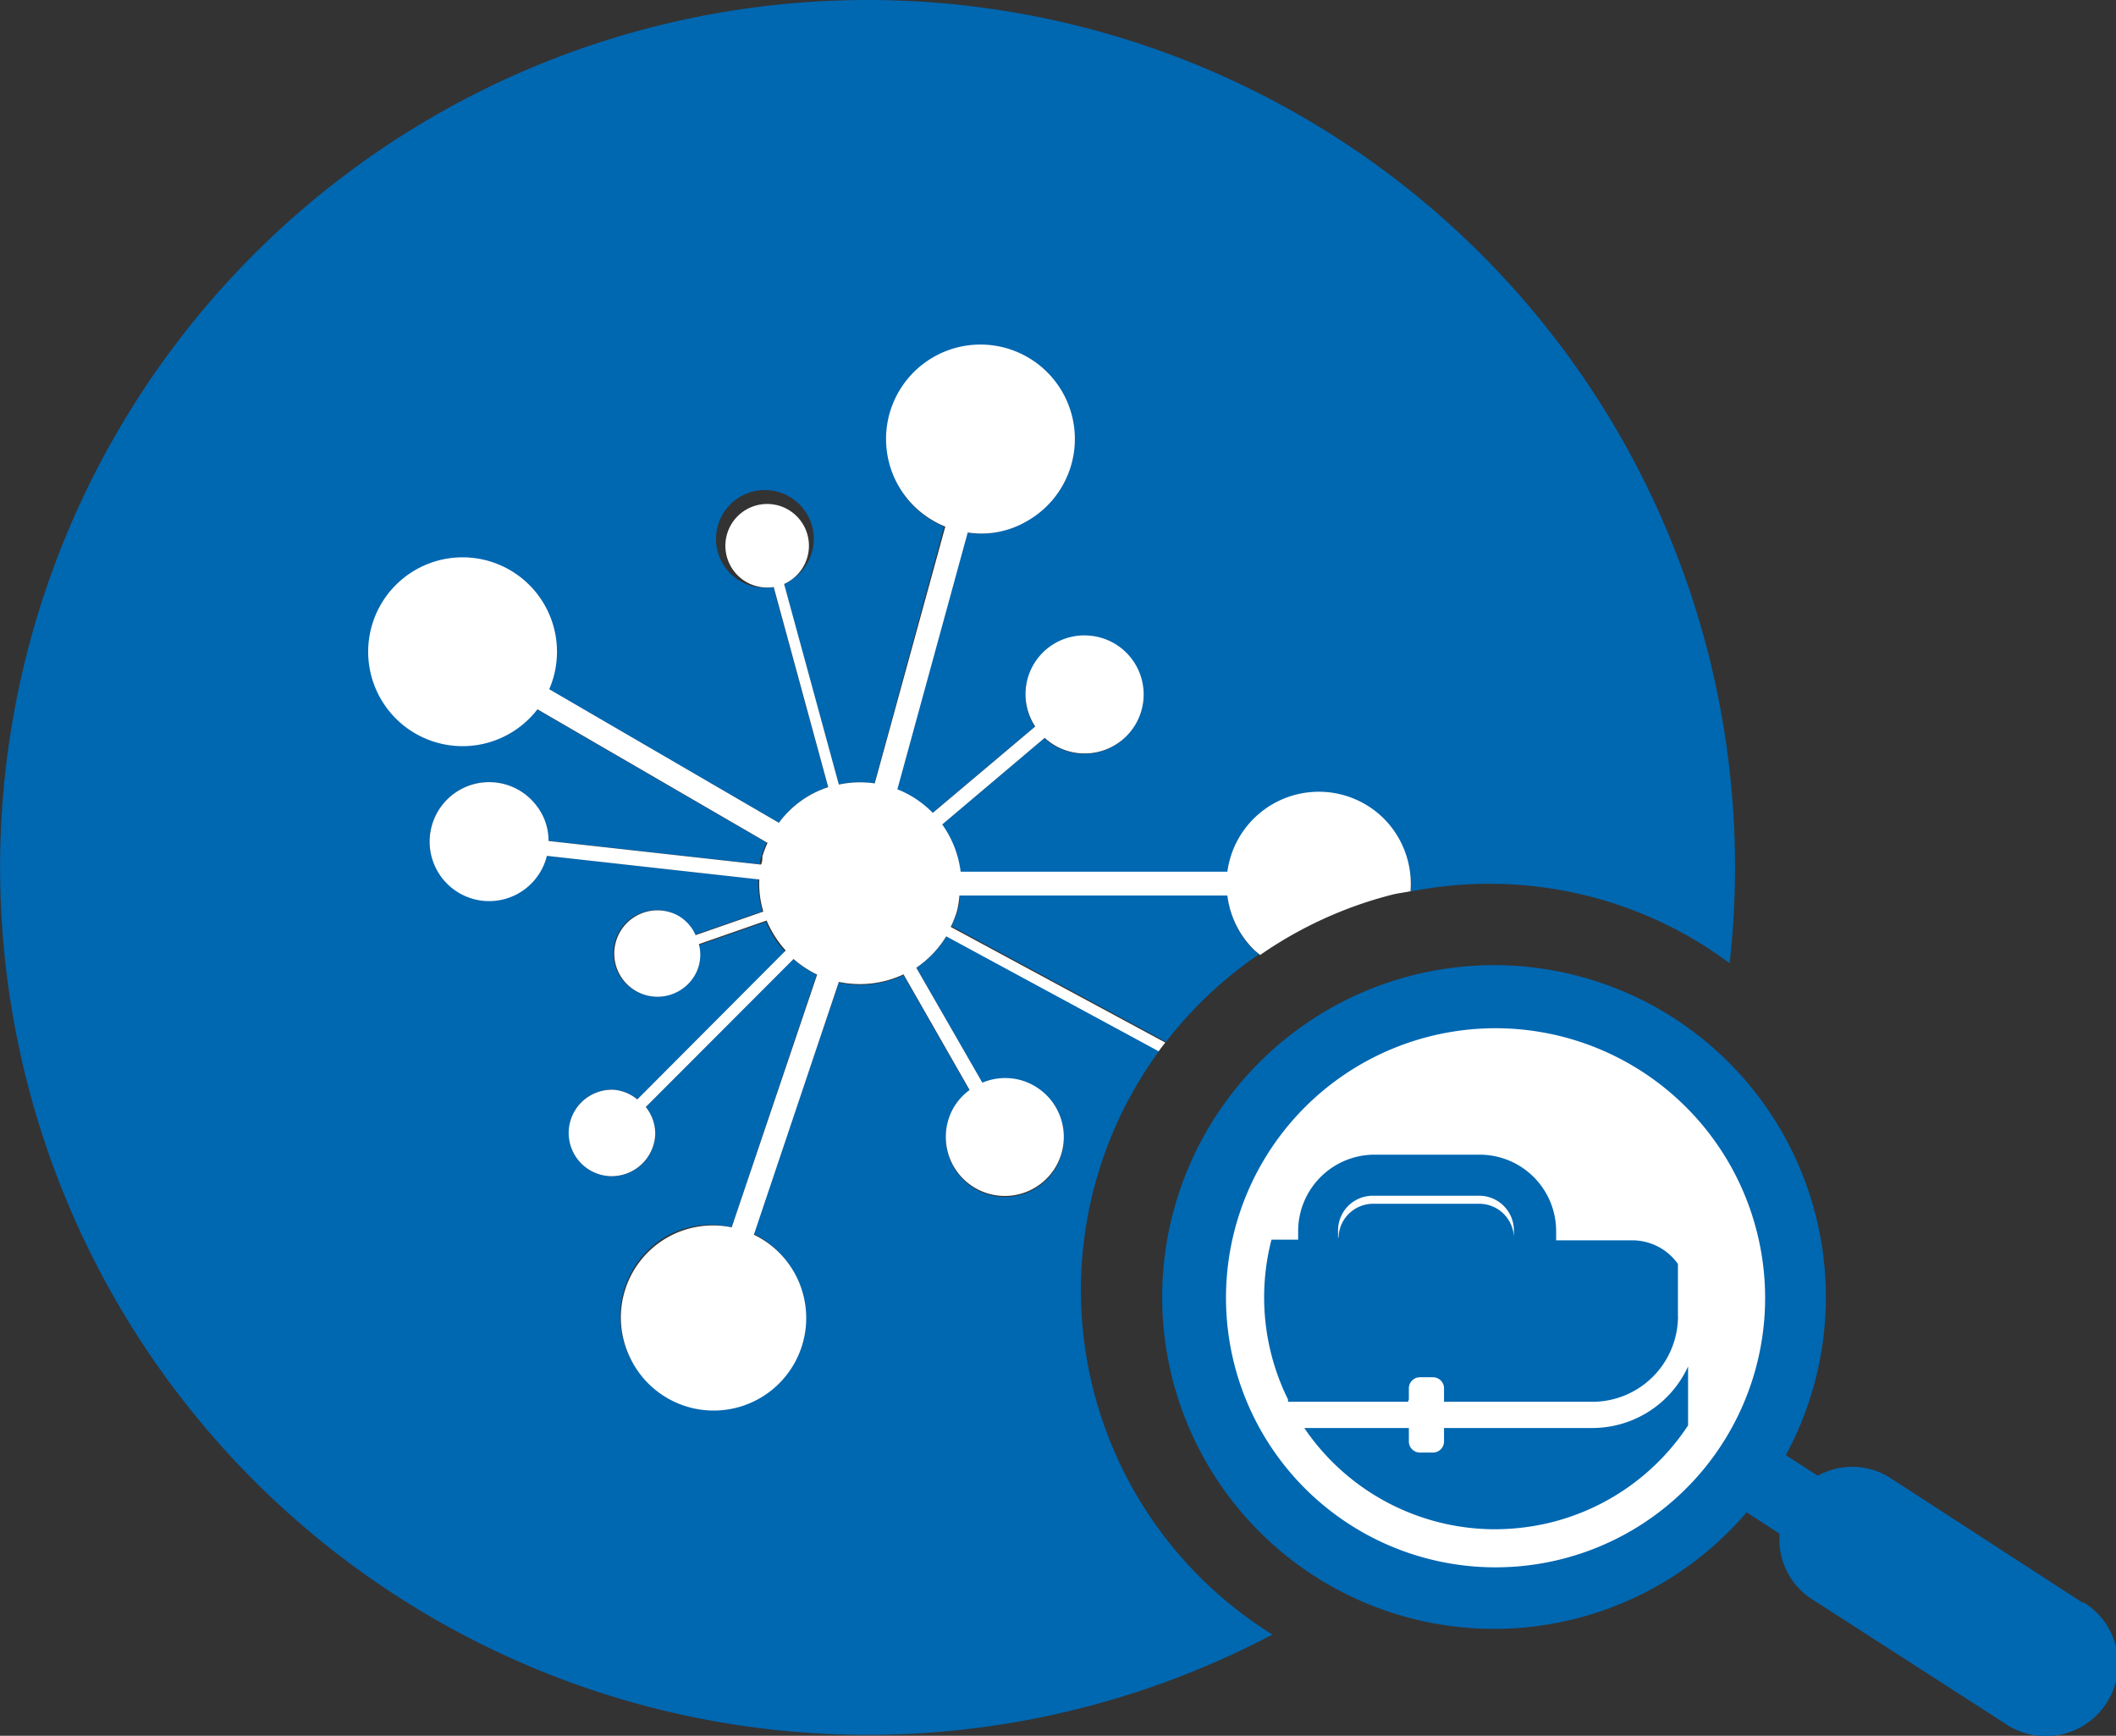
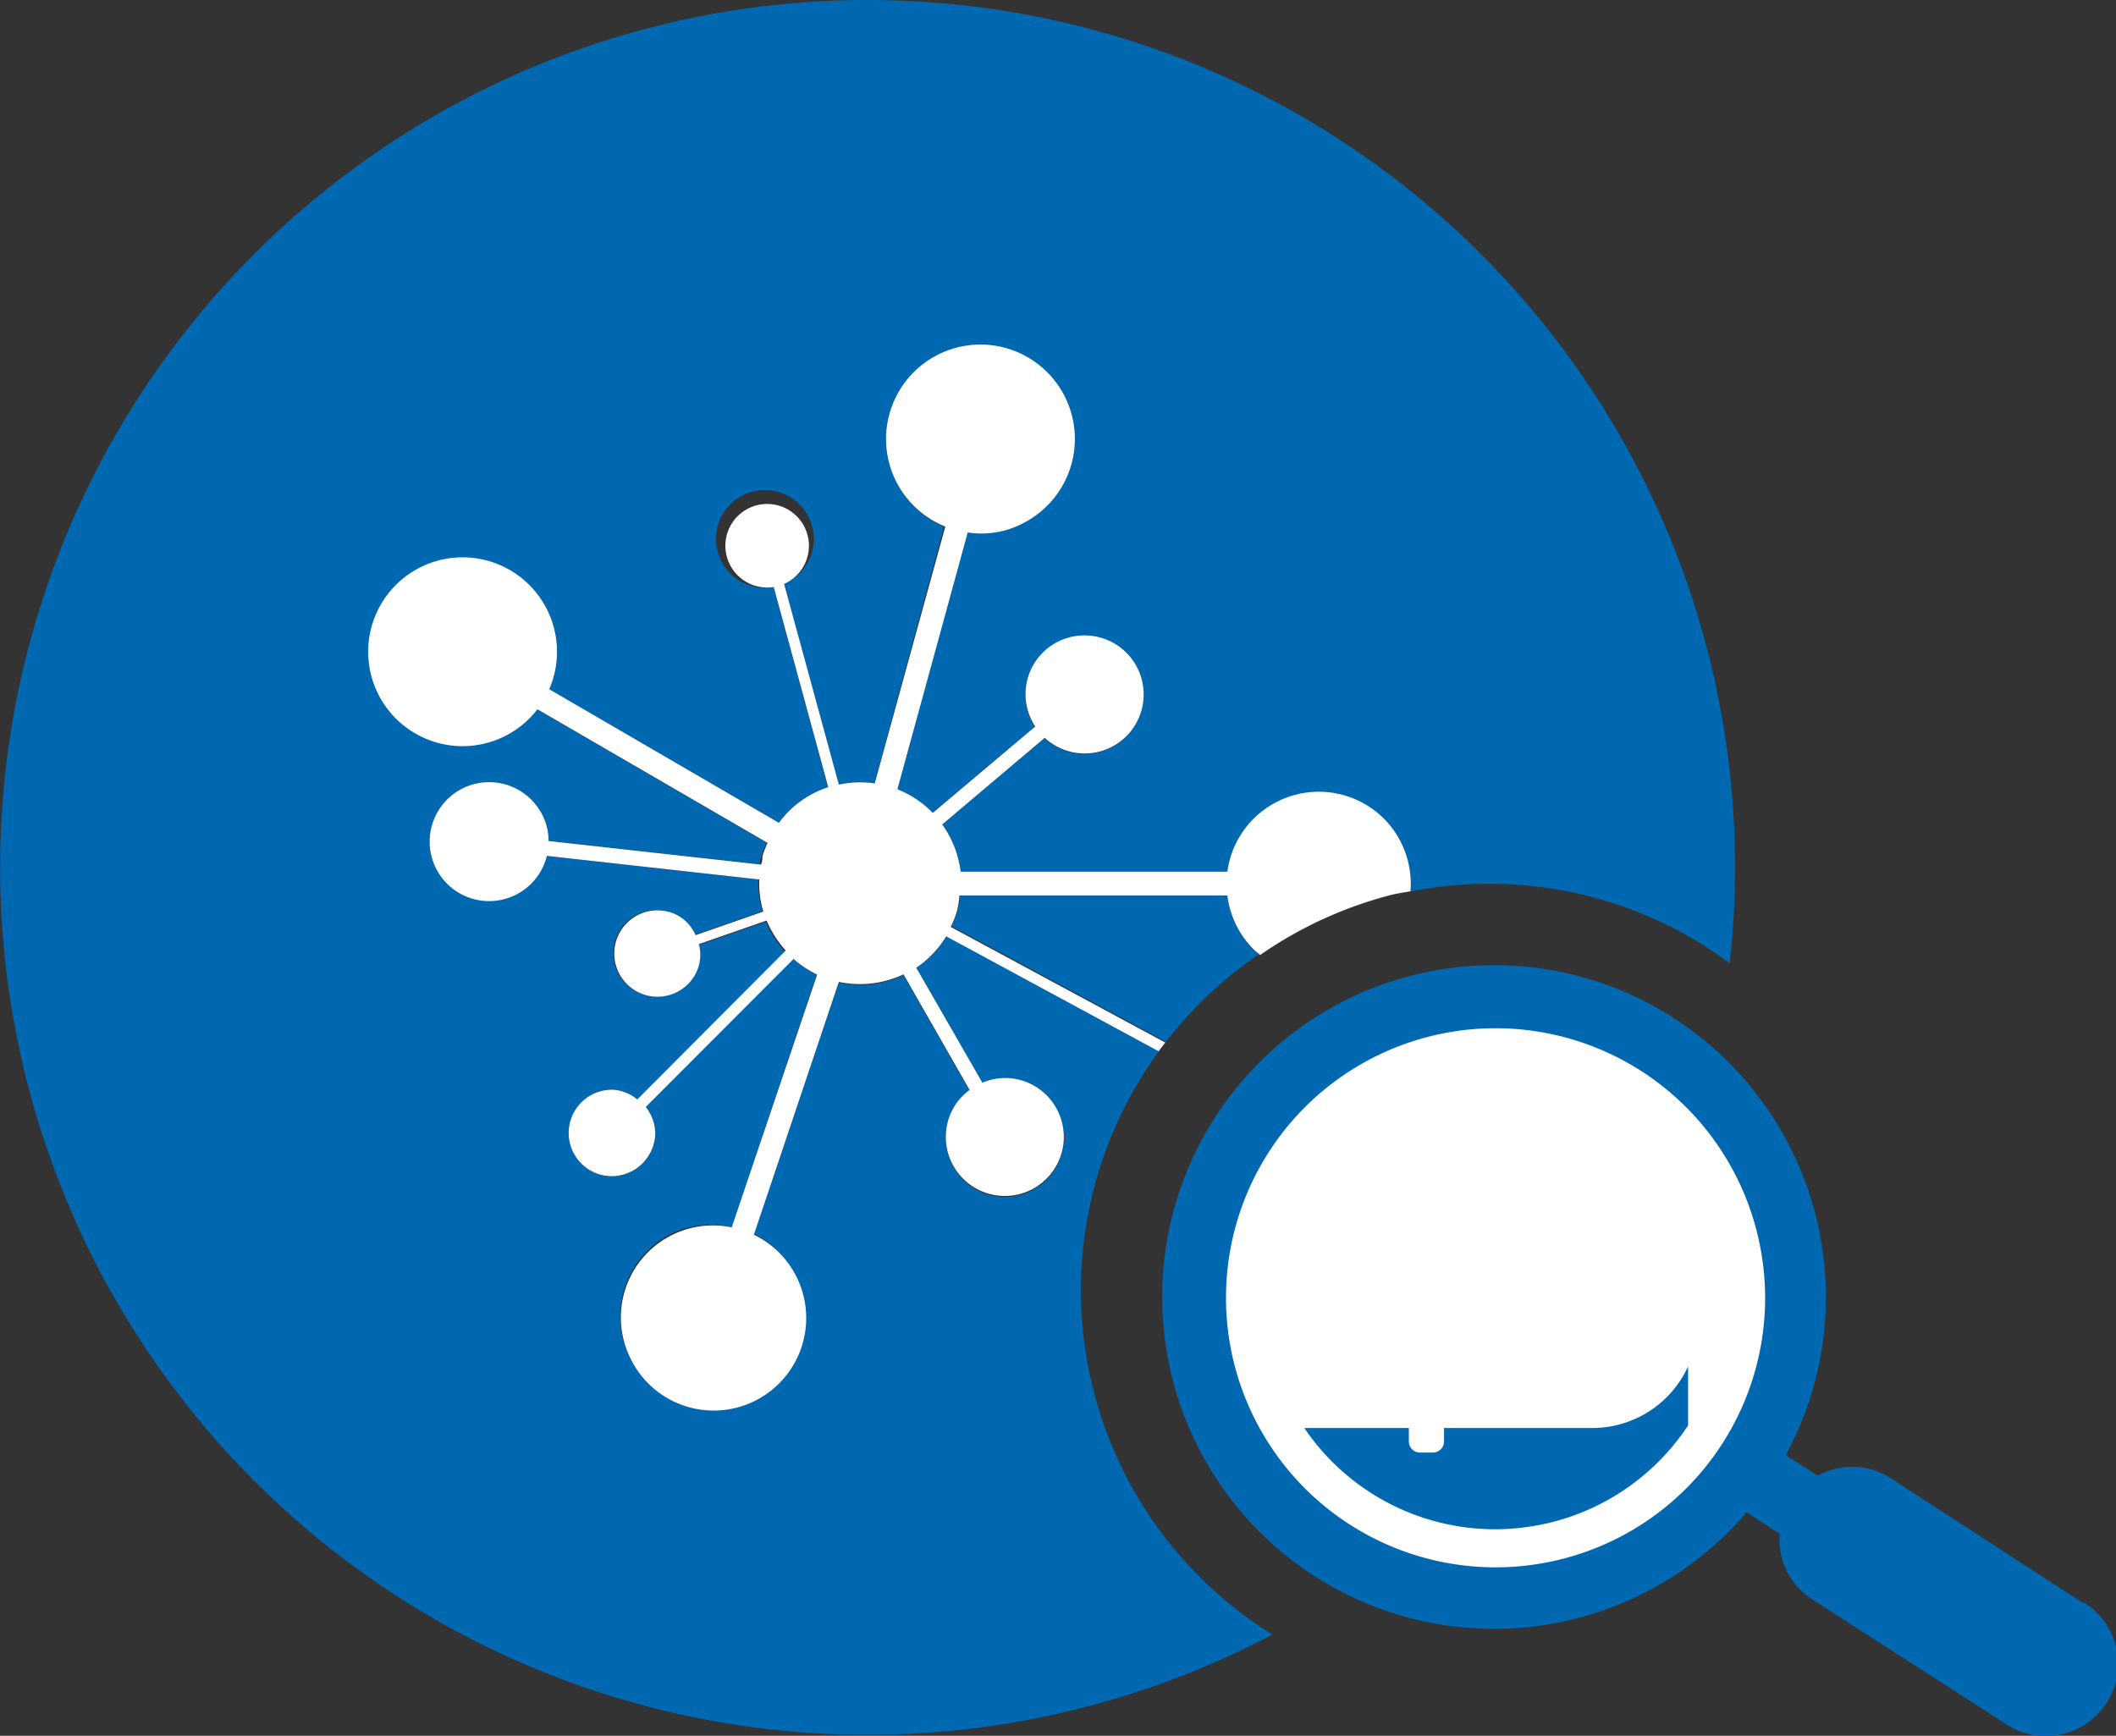
<svg xmlns="http://www.w3.org/2000/svg" id="Layer_1" data-name="Layer 1" viewBox="0 0 89.65 73.54">
  <rect x="0" y="0" width="89.65" height="73.54" fill="#333333" stroke="none" />
  <defs>
    <style>.cls-1{fill:#fff;}.cls-2{fill:#0067b1;}</style>
  </defs>
  <title>Cs-icon-072618-network</title>
  <circle class="cls-1" cx="63.2" cy="55.09" r="12.33" />
-   <path class="cls-2" d="M59.69,59.29v-.47a.47.47,0,0,1,.47-.47h.55a.47.47,0,0,1,.47.47v.57h6.29a3.63,3.63,0,0,0,3.62-3.5.68.68,0,0,0,0-.14v-2.2a2.37,2.37,0,0,0-2-1H65.93v-.39a3.24,3.24,0,0,0-3.24-3.24H58.18A3.24,3.24,0,0,0,55,52.13v.39H53.87a9.76,9.76,0,0,0,.7,6.77,1,1,0,0,1,0,.1h5.08Zm-3-6.86v-.3a1.47,1.47,0,0,1,1.47-1.47h4.51a1.47,1.47,0,0,1,1.47,1.47v.3A1.47,1.47,0,0,0,62.69,51H58.18A1.47,1.47,0,0,0,56.71,52.43Z" />
  <path class="cls-2" d="M67.47,60.5H61.18v.57a.47.47,0,0,1-.47.47h-.55a.47.47,0,0,1-.47-.47V60.5H55.26a9.77,9.77,0,0,0,8.09,4.29,10.09,10.09,0,0,0,2.32-.28,9.78,9.78,0,0,0,5.85-4.12v-2.5A4.46,4.46,0,0,1,67.47,60.5Z" />
  <path class="cls-2" d="M88.25,67.91l-8.17-5.3a3,3,0,0,0-2.32-.38,3.42,3.42,0,0,0-.75.29l-1.35-.87A14.06,14.06,0,1,0,74,64.07l1.4.91a3,3,0,0,0,1.35,2.76L84.92,73a3.06,3.06,0,1,0,3.33-5.13ZM66.06,66.08a11.42,11.42,0,1,1,8.4-13.79A11.41,11.41,0,0,1,66.06,66.08Z" />
  <path class="cls-2" d="M52,37.91H40.68a4.49,4.49,0,0,1-.1.64,4.12,4.12,0,0,1-.27.69l9.09,4.9a17.17,17.17,0,0,1,3.94-3.71c-.09-.08-.19-.15-.28-.24A3.9,3.9,0,0,1,52,37.91Z" />
  <path class="cls-2" d="M36.75,0A36.75,36.75,0,1,0,53.91,69.25a17.17,17.17,0,0,1-4.79-24.74l-9-4.87A4.36,4.36,0,0,1,38.82,41l2.8,4.9a2.5,2.5,0,1,1,.29,4.72,2.51,2.51,0,0,1-1.75-3.08,2.43,2.43,0,0,1,.92-1.33l-2.8-4.9a4.34,4.34,0,0,1-2.74.32L31.91,52.26a3.91,3.91,0,1,1-3.45,0A3.87,3.87,0,0,1,31,52L34.6,41.29a4.43,4.43,0,0,1-1-.66L27.36,46.9a1.81,1.81,0,0,1,.4,1.18,1.83,1.83,0,1,1-3.66-.16A1.82,1.82,0,0,1,26,46.17a1.78,1.78,0,0,1,1,.41l6.26-6.26a4.49,4.49,0,0,1-.81-1.27l-2.87,1a1.74,1.74,0,0,1-.13,1.16,1.83,1.83,0,1,1-.82-2.46,1.75,1.75,0,0,1,.8.86l2.87-1a4.1,4.1,0,0,1-.17-1.36l-9-1a2.5,2.5,0,1,1-.42-2.1,2.41,2.41,0,0,1,.49,1.47l9,1c0-.11,0-.23.06-.34a4.07,4.07,0,0,1,.22-.58l-9.75-5.66a3.9,3.9,0,1,1,.5-.85L33,34.86a4.19,4.19,0,0,1,2.08-1.51l-2.31-8.48a2.07,2.07,0,1,1,.44-.13l2.32,8.5a4.3,4.3,0,0,1,1.52-.05L40,22.31a3.91,3.91,0,1,1,3.44-.22,3.81,3.81,0,0,1-2.49.47L38,33.45a4.29,4.29,0,0,1,1.5,1l4.34-3.66a2.49,2.49,0,1,1,1.88,1.14,2.52,2.52,0,0,1-1.48-.66l-4.34,3.67a4.38,4.38,0,0,1,.78,2H52a3.91,3.91,0,0,1,7.77.83A17.11,17.11,0,0,1,72,39.94c.44.27.87.57,1.28.87a36.29,36.29,0,0,0,.23-4.06A36.75,36.75,0,0,0,36.75,0Z" />
  <path class="cls-1" d="M58.6,34.65A3.91,3.91,0,0,0,52,36.93H40.7a4.38,4.38,0,0,0-.78-2l4.34-3.67a2.5,2.5,0,1,0,1.9-4.33,2.49,2.49,0,0,0-2.3,3.85l-4.34,3.66a4.29,4.29,0,0,0-1.5-1L41,22.56a3.81,3.81,0,0,0,2.49-.47,4,4,0,1,0-3.44.22L37.06,33.19a4.3,4.3,0,0,0-1.52.05l-2.32-8.5a1.77,1.77,0,1,0-.44.13l2.31,8.48A4.19,4.19,0,0,0,33,34.86L23.27,29.2a4,4,0,1,0-.5.85l9.75,5.66a4.07,4.07,0,0,0-.22.58c0,.11,0,.23-.06.34l-9-1a2.41,2.41,0,0,0-.49-1.47,2.52,2.52,0,1,0,.42,2.1l9,1a4.1,4.1,0,0,0,.17,1.36l-2.87,1a1.75,1.75,0,0,0-.8-.86,1.83,1.83,0,1,0,.82,2.46A1.74,1.74,0,0,0,29.61,40l2.87-1a4.49,4.49,0,0,0,.81,1.27L27,46.58a1.78,1.78,0,0,0-1-.41,1.83,1.83,0,0,0-.15,3.66,1.85,1.85,0,0,0,1.91-1.75,1.81,1.81,0,0,0-.4-1.18l6.26-6.27a4.43,4.43,0,0,0,1,.66L31,52a3.9,3.9,0,0,0-4.3,5.53,3.92,3.92,0,1,0,5.24-5.22L35.54,41.6a4.34,4.34,0,0,0,2.74-.32l2.8,4.9a2.43,2.43,0,0,0-.92,1.33,2.5,2.5,0,1,0,3.08-1.75,2.49,2.49,0,0,0-1.62.11L38.82,41a4.36,4.36,0,0,0,1.27-1.33l9,4.87c.09-.13.19-.25.28-.37l-9.09-4.9a4.12,4.12,0,0,0,.27-.69,4.49,4.49,0,0,0,.1-.64H52a3.9,3.9,0,0,0,1.11,2.28c.09.09.19.16.28.24A17.28,17.28,0,0,1,59,37.9c.25-.06.51-.09.76-.14A3.93,3.93,0,0,0,58.6,34.65Z" />
</svg>